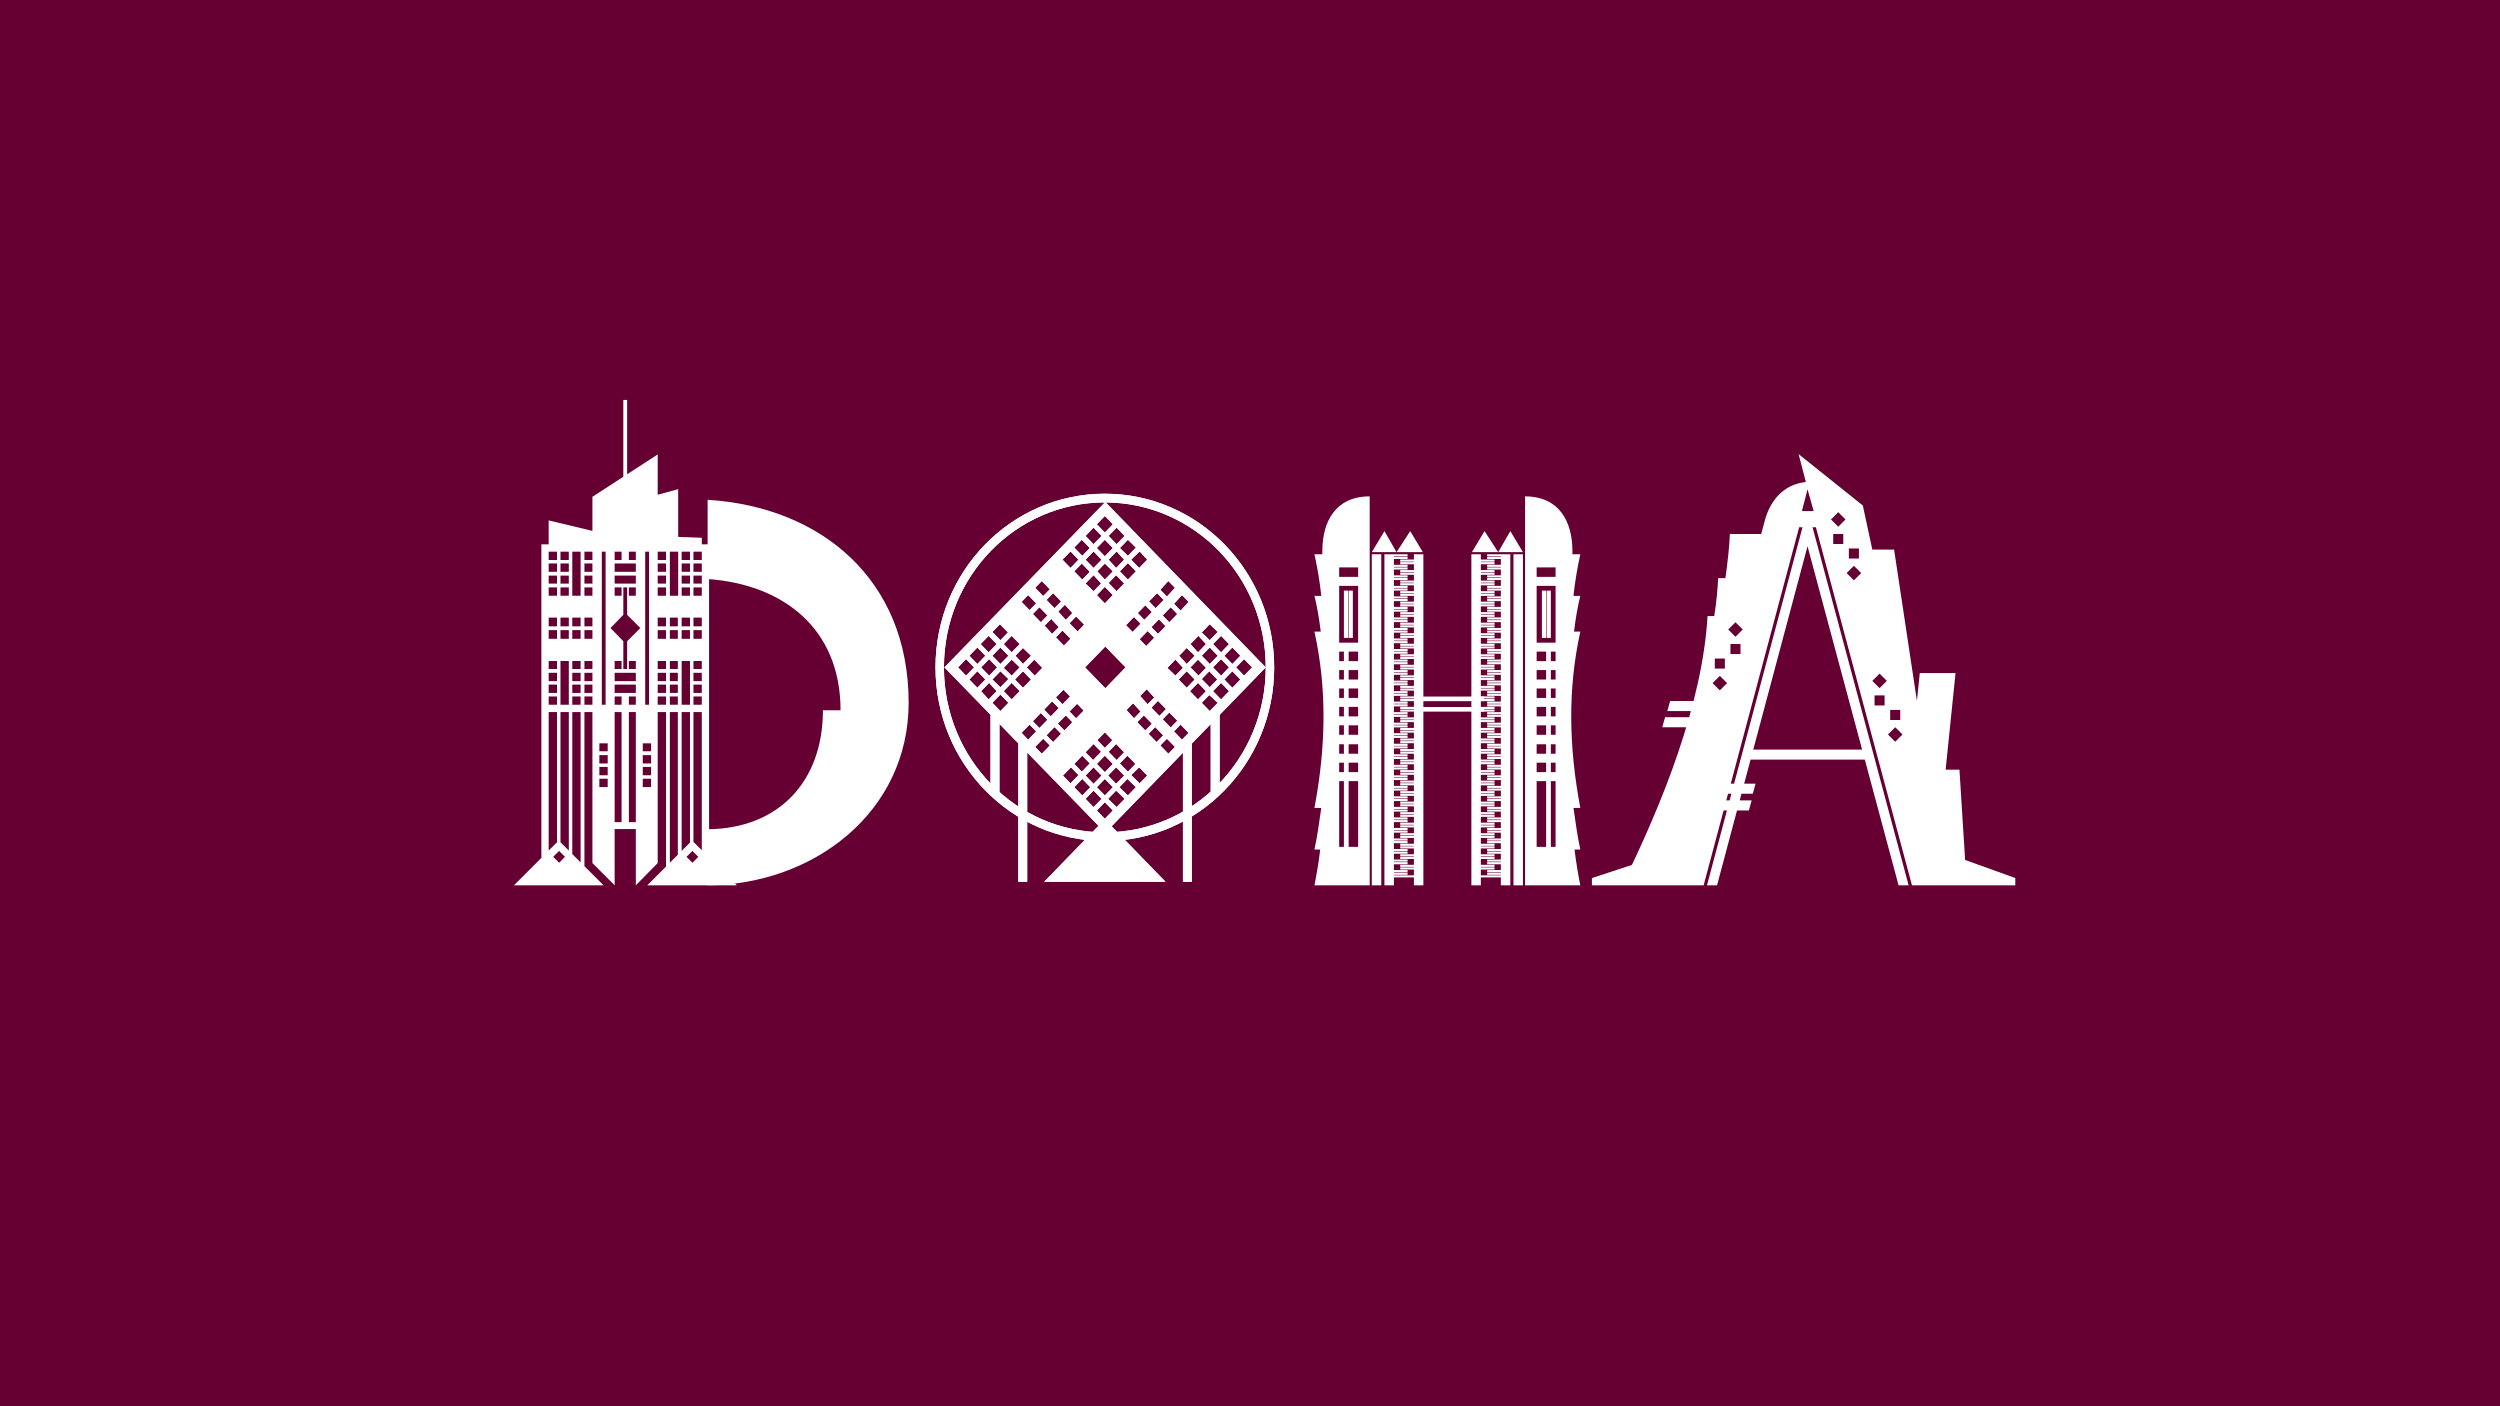
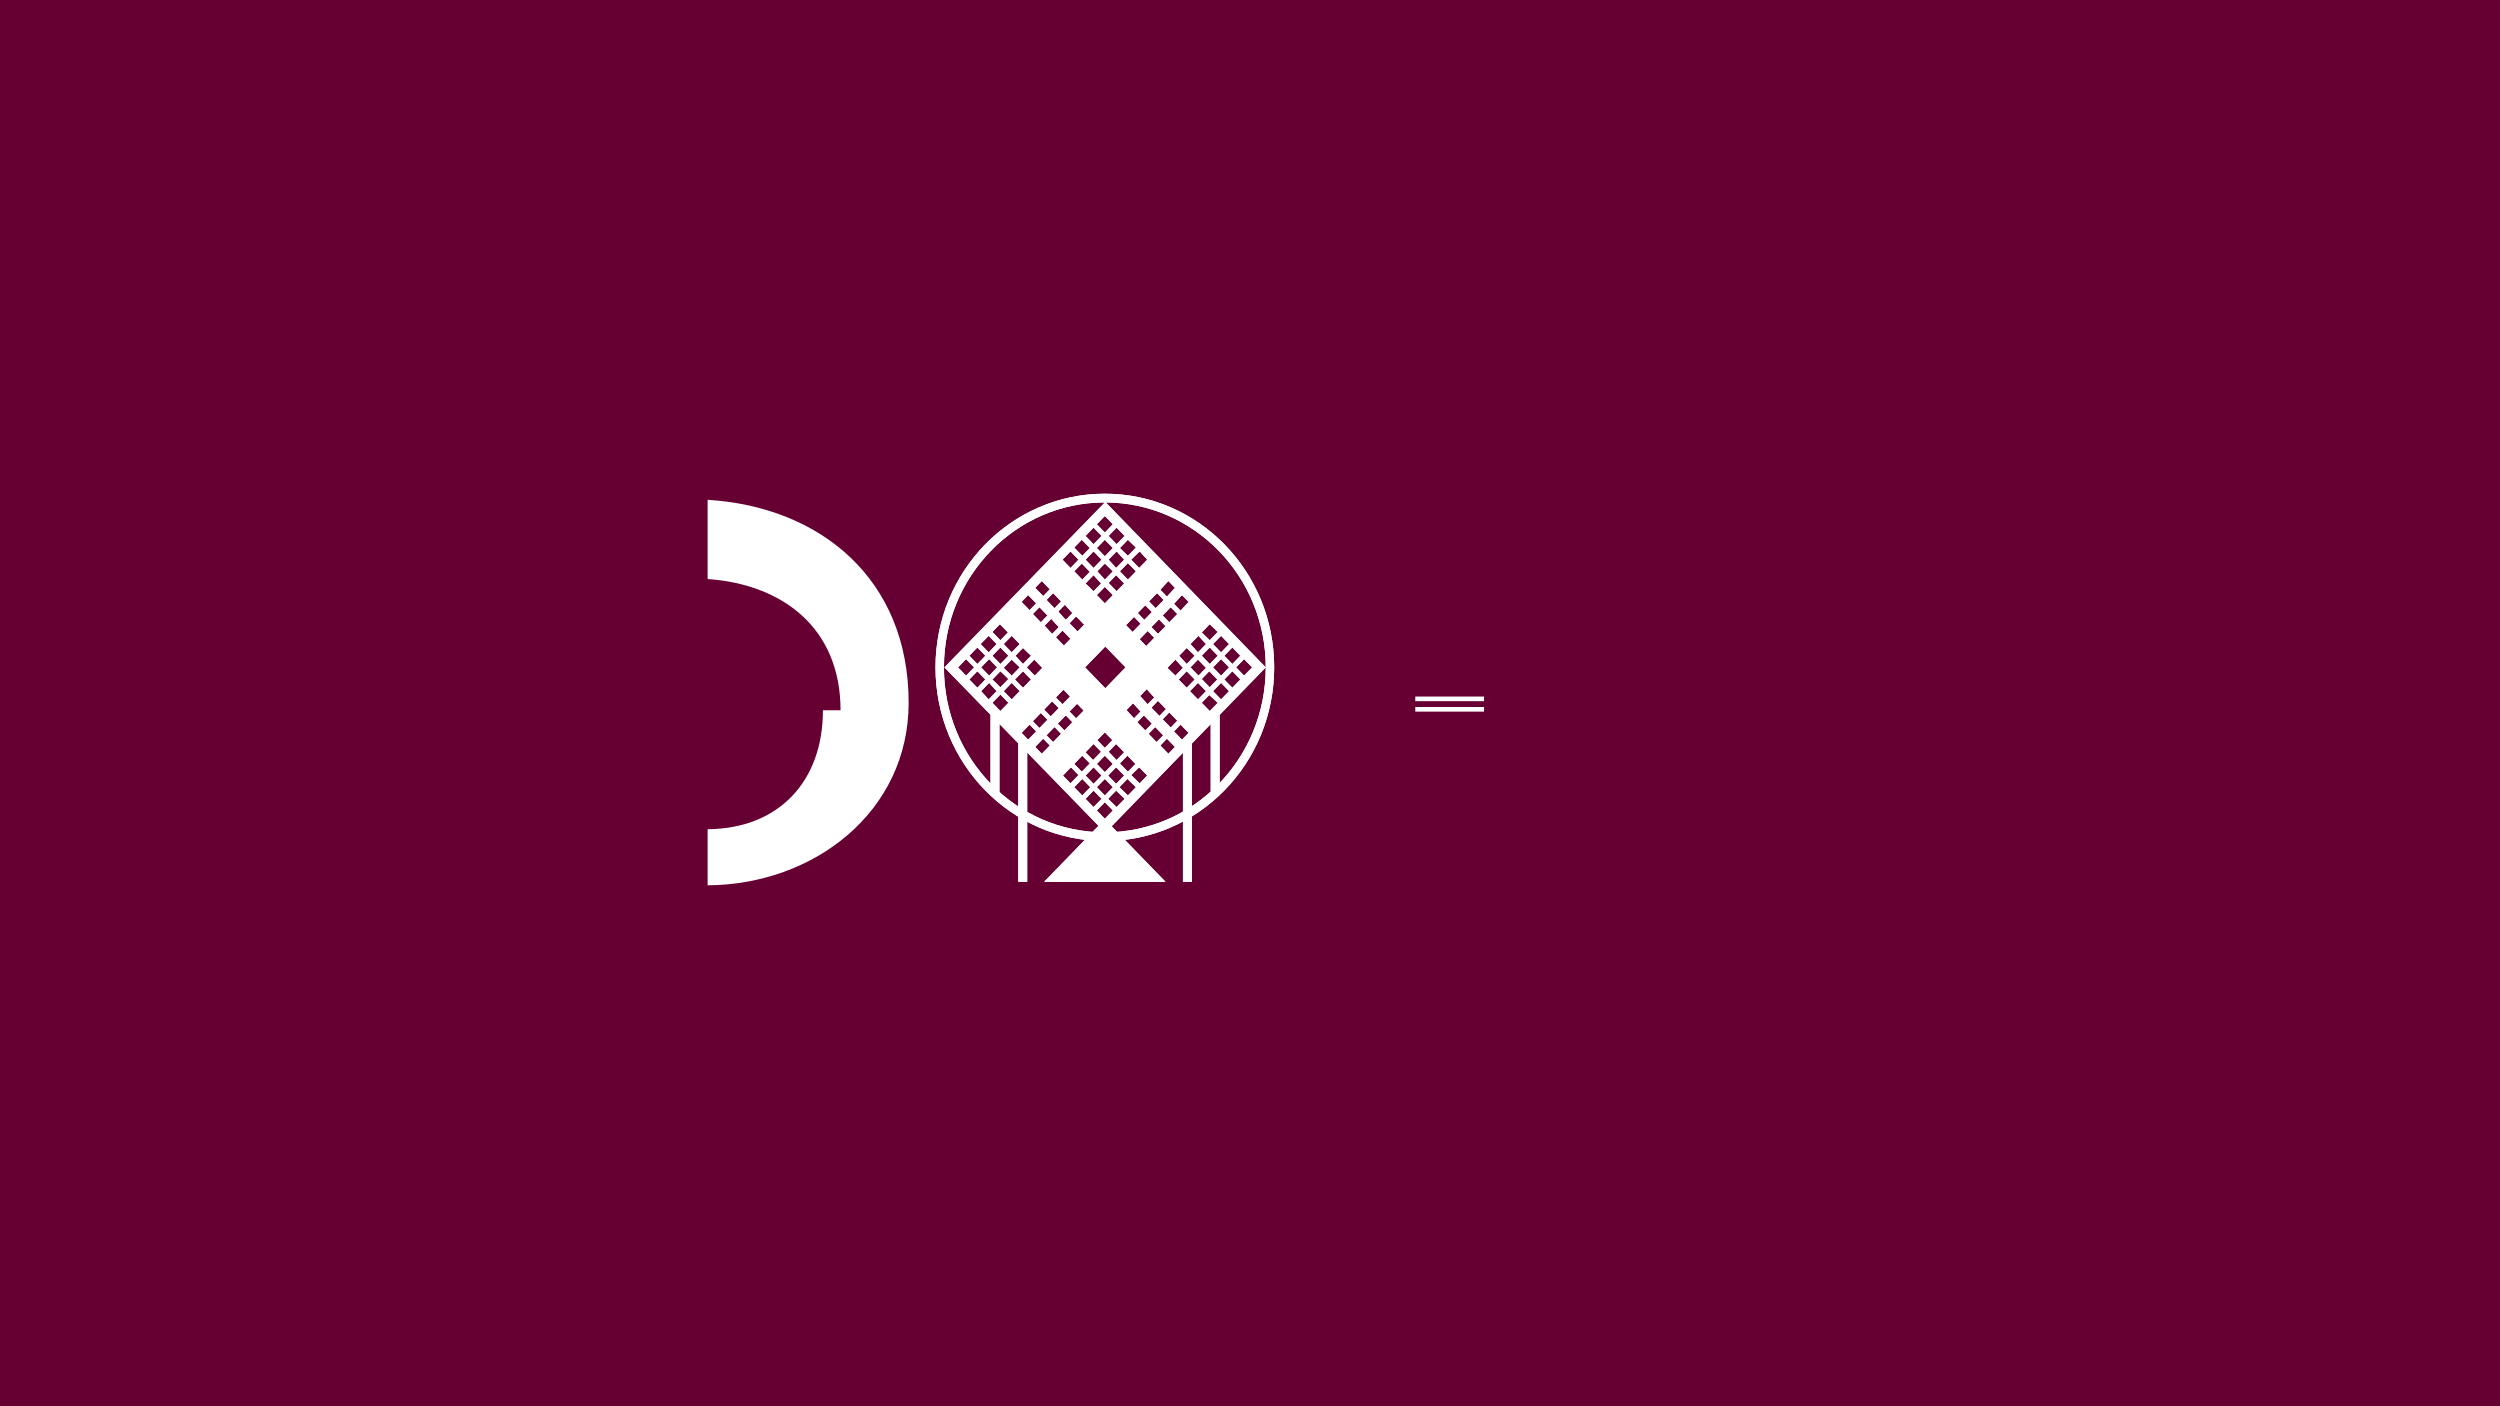
<svg xmlns="http://www.w3.org/2000/svg" width="100%" height="100%" viewBox="0 0 1920 1080" version="1.1" xml:space="preserve" style="fill-rule:evenodd;clip-rule:evenodd;stroke-linejoin:round;stroke-miterlimit:2;">
  <rect x="0" y="0" width="1920" height="1080" style="fill:rgb(102,0,51);" />
  <g transform="matrix(1,0,0,1,848.877,416.797)">
    <path d="M0,222.798L123.204,95.751L0,-31.296L-123.565,95.751L0,222.798ZM2.168,196.718L8.31,190.384L14.813,196.718L8.671,203.052L2.168,196.718ZM16.981,181.443L23.485,187.776L17.343,194.11L10.839,187.776L16.981,181.443ZM-6.503,205.66L-0.361,199.326L5.781,205.66L-0.361,211.993L-6.503,205.66ZM-6.503,-14.158L-0.361,-20.492L5.781,-14.158L-0.361,-7.824L-6.503,-14.158ZM-69.37,105.065L-63.228,98.732L-57.086,105.065L-63.228,111.399L-69.37,105.065ZM-6.503,187.776L-0.361,181.443L5.781,187.776L-0.361,194.11L-6.503,187.776ZM-6.503,4.098L-0.361,-2.236L5.781,4.098L-0.361,10.432L-6.503,4.098ZM91.41,105.065L97.552,98.732L103.694,105.065L97.552,111.399L91.41,105.065ZM2.168,178.834L8.31,172.501L14.452,178.834L8.31,185.168L2.168,178.834ZM2.529,-5.216L8.671,-11.55L14.813,-5.216L8.671,1.118L2.529,-5.216ZM11.2,21.982L17.343,15.648L23.485,21.982L17.343,28.315L11.2,21.982ZM-113.088,95.751L-106.946,89.417L-100.803,95.751L-106.946,102.085L-113.088,95.751ZM-78.041,114.007L-71.899,107.673L-65.757,114.007L-71.899,120.341L-78.041,114.007ZM-104.416,86.809L-98.274,80.475L-92.132,86.809L-98.274,93.143L-104.416,86.809ZM-104.416,105.065L-98.274,98.732L-92.132,105.065L-98.274,111.399L-104.416,105.065ZM-95.745,77.867L-89.603,71.534L-83.461,77.867L-89.603,84.201L-95.745,77.867ZM-23.846,187.776L-17.704,181.443L-11.562,187.776L-17.704,194.11L-23.846,187.776ZM-95.384,95.751L-89.242,89.417L-83.099,95.751L-89.242,102.085L-95.384,95.751ZM-86.713,86.809L-80.57,80.475L-74.428,86.809L-80.57,93.143L-86.713,86.809ZM74.067,86.809L80.209,80.475L86.351,86.809L80.209,93.143L74.067,86.809ZM-86.713,122.949L-80.57,116.615L-74.428,122.949L-80.57,129.282L-86.713,122.949ZM82.738,95.751L88.88,89.417L95.023,95.751L88.88,102.085L82.738,95.751ZM82.738,77.867L88.88,71.534L95.023,77.867L88.88,84.201L82.738,77.867ZM91.41,86.809L97.552,80.475L103.694,86.809L97.552,93.143L91.41,86.809ZM100.442,95.751L106.584,89.417L112.726,95.751L106.584,102.085L100.442,95.751ZM-15.175,178.834L-9.032,172.501L-2.89,178.834L-9.032,185.168L-15.175,178.834ZM-15.175,196.718L-9.032,190.384L-2.89,196.718L-9.032,203.052L-15.175,196.718ZM-9.032,-11.55L-2.89,-5.216L-9.032,1.118L-15.175,-5.216L-9.032,-11.55ZM-6.503,169.893L-0.361,163.559L5.781,169.893L-0.361,176.227L-6.503,169.893ZM19.872,13.04L26.375,6.706L32.156,13.04L26.014,19.374L19.872,13.04ZM-6.503,40.238L-0.361,33.904L5.781,40.238L-0.361,46.571L-6.503,40.238ZM-32.879,13.04L-26.736,6.706L-20.594,13.04L-26.736,19.374L-32.879,13.04ZM56.363,105.065L62.505,98.732L68.648,105.065L62.505,111.399L56.363,105.065ZM71.177,107.673L77.319,114.007L71.177,120.341L65.035,114.007L71.177,107.673ZM88.88,107.673L95.023,114.007L88.88,120.341L82.738,114.007L88.88,107.673ZM-71.899,71.534L-65.757,77.867L-71.899,84.201L-78.041,77.867L-71.899,71.534ZM-9.032,6.706L-2.89,13.04L-9.032,19.374L-15.175,13.04L-9.032,6.706ZM79.848,116.988L86.351,122.949L80.209,129.282L74.067,122.949L79.848,116.988ZM2.529,13.04L8.671,6.706L14.452,13.04L8.31,19.374L2.529,13.04ZM74.067,68.926L80.209,62.592L86.351,68.553L80.209,74.887L74.067,68.926ZM11.2,4.098L17.343,-2.236L23.485,3.726L17.343,10.059L11.2,4.098ZM65.396,77.867L71.538,71.534L77.319,77.867L71.177,84.201L65.396,77.867ZM-86.713,105.065L-80.57,98.732L-74.428,104.693L-80.57,111.026L-86.713,105.065ZM-78.041,96.124L-71.899,89.79L-65.757,95.751L-71.899,102.085L-78.041,96.124ZM-95.384,114.007L-89.242,107.673L-83.461,114.007L-89.603,120.341L-95.384,114.007ZM26.014,172.501L32.156,178.834L26.375,184.796L19.872,178.462L26.014,172.501ZM-69.009,86.809L-63.228,80.848L-57.086,86.809L-63.228,93.143L-69.009,86.809ZM59.615,96.124L53.834,102.085L47.692,96.124L53.834,89.79L59.615,96.124ZM62.505,80.848L68.648,86.809L62.505,93.143L56.724,86.809L62.505,80.848ZM-0.361,16.02L5.781,21.982L-0.361,28.315L-6.142,21.982L-0.361,16.02ZM-9.032,24.962L-3.252,31.296L-9.032,37.257L-15.175,31.296L-9.032,24.962ZM2.529,160.578L8.31,154.617L14.452,160.951L8.671,166.912L2.529,160.578ZM-54.557,89.79L-48.415,96.124L-54.195,102.085L-60.338,95.751L-54.557,89.79ZM2.529,30.923L8.31,24.962L14.452,31.296L8.671,37.257L2.529,30.923ZM16.981,163.559L23.123,169.893L17.343,175.854L11.2,169.52L16.981,163.559ZM-86.713,68.553L-80.932,62.592L-74.79,68.926L-80.57,74.887L-86.713,68.553ZM79.848,98.732L85.99,105.065L80.209,111.026L74.067,104.693L79.848,98.732ZM-18.065,16.02L-11.923,22.354L-17.704,28.315L-23.846,21.982L-18.065,16.02ZM-18.065,-2.236L-11.923,4.098L-17.704,10.059L-23.846,3.726L-18.065,-2.236ZM-23.846,169.893L-17.704,163.559L-11.923,169.52L-18.065,175.854L-23.846,169.893ZM-26.375,172.501L-20.594,178.462L-26.736,184.796L-32.517,178.834L-26.375,172.501ZM-15.175,160.951L-9.032,154.617L-3.252,160.578L-9.394,166.912L-15.175,160.951ZM65.396,95.751L71.177,89.79L77.319,96.124L71.538,102.085L65.396,95.751ZM-6.142,151.637L-0.361,145.676L5.42,151.637L-0.361,157.598L-6.142,151.637ZM52.75,46.944L58.892,40.238L63.951,45.454L57.808,52.16L52.75,46.944ZM42.272,36.139L48.415,29.433L53.473,34.649L47.331,41.355L42.272,36.139ZM-53.111,144.93L-59.254,151.264L-64.312,146.048L-58.17,139.714L-53.111,144.93ZM-64.312,45.454L-59.254,40.238L-53.111,46.571L-58.17,51.787L-64.312,45.454ZM-50.582,49.552L-44.44,55.886L-49.498,61.102L-55.641,54.768L-50.582,49.552ZM-53.834,156.853L-47.692,150.519L-42.634,155.735L-48.776,162.069L-53.834,156.853ZM-48.776,29.433L-42.634,35.767L-47.692,40.983L-53.834,34.649L-48.776,29.433ZM35.408,126.674L40.466,121.458L46.608,127.792L41.55,133.008L35.408,126.674ZM-40.104,38.747L-33.962,45.081L-39.021,50.297L-45.163,43.963L-40.104,38.747ZM24.569,137.852L29.627,132.636L35.769,138.969L30.711,144.185L24.569,137.852ZM-39.021,141.577L-33.962,146.793L-40.104,153.127L-45.163,147.911L-39.021,141.577ZM33.601,45.081L39.743,38.747L44.802,43.963L38.659,50.297L33.601,45.081ZM-32.879,67.435L-26.736,73.769L-31.795,78.985L-37.937,72.651L-32.879,67.435ZM-36.492,138.969L-30.349,132.636L-25.291,137.852L-31.433,144.185L-36.492,138.969ZM44.079,55.886L50.221,49.552L55.279,54.768L49.137,61.102L44.079,55.886ZM49.137,130.4L55.279,136.734L50.221,141.95L44.079,135.616L49.137,130.4ZM47.331,150.519L53.473,156.853L48.415,162.069L42.272,155.735L47.331,150.519ZM-22.401,56.631L-16.259,62.965L-21.317,68.181L-27.459,61.847L-22.401,56.631ZM26.375,74.142L32.517,67.808L37.576,73.024L31.433,79.358L26.375,74.142ZM57.808,139.714L63.951,146.048L58.892,151.264L52.75,144.93L57.808,139.714ZM38.298,141.577L44.44,147.911L39.382,153.127L33.24,146.793L38.298,141.577ZM-49.498,130.773L-44.44,135.989L-50.582,142.322L-55.641,137.106L-49.498,130.773ZM15.897,63.337L22.04,57.003L27.098,62.219L20.956,68.553L15.897,63.337ZM-46.969,128.165L-40.827,121.831L-35.769,127.047L-41.911,133.381L-46.969,128.165ZM31.795,112.517L37.576,118.85L32.517,124.066L26.736,117.733L31.795,112.517ZM-41.55,58.494L-35.769,64.827L-40.827,70.043L-46.608,63.71L-41.55,58.494ZM-31.072,47.689L-25.291,54.023L-30.349,59.239L-36.13,52.905L-31.072,47.689ZM27.098,129.655L22.04,134.871L16.259,128.537L21.317,123.321L27.098,129.655ZM-37.937,118.85L-32.156,112.889L-27.098,118.105L-32.879,124.066L-37.937,118.85ZM-27.459,129.655L-21.678,123.694L-16.62,128.91L-22.401,134.871L-27.459,129.655ZM24.93,54.023L30.711,48.062L35.769,53.278L29.988,59.239L24.93,54.023ZM35.408,64.827L41.188,58.866L46.247,64.082L40.466,70.043L35.408,64.827ZM0,111.772L-15.536,95.751L0,79.73L15.536,95.751L0,111.772ZM46.247,260.428L-0.361,212.366L-46.969,260.428L46.247,260.428ZM-81.293,131.145L-88.158,124.812L-88.158,192.992L-81.293,192.992L-81.293,131.145ZM-59.976,153.127L-66.841,146.793L-66.841,260.428L-59.976,260.428L-59.976,153.127ZM80.932,193.737L87.797,193.737L87.797,124.812L80.932,131.145L80.932,193.737ZM59.615,260.428L66.48,260.428L66.48,146.793L59.615,153.127L59.615,260.428ZM-123.927,95.751C-123.927,25.707 -68.647,-30.924 -0.361,-30.924C67.925,-30.924 123.204,25.707 123.204,95.751C123.204,165.794 67.925,222.425 -0.361,222.425C-68.647,222.425 -123.927,165.794 -123.927,95.751M-130.43,95.751C-130.43,169.52 -72.26,229.132 -0.361,229.132C71.538,229.132 129.708,169.52 129.708,95.751C129.708,21.982 71.538,-37.63 -0.361,-37.63C-72.26,-37.63 -130.43,21.982 -130.43,95.751" style="fill:white;fill-rule:nonzero;" />
  </g>
  <g transform="matrix(1,0,0,1,848.877,416.797)">
    <path d="M0,222.798L123.204,95.751L0,-31.296L-123.565,95.751L0,222.798ZM2.168,196.718L8.31,190.384L14.813,196.718L8.671,203.052L2.168,196.718ZM16.981,181.443L23.485,187.776L17.343,194.11L10.839,187.776L16.981,181.443ZM-6.503,205.66L-0.361,199.326L5.781,205.66L-0.361,211.993L-6.503,205.66ZM-6.503,-14.158L-0.361,-20.492L5.781,-14.158L-0.361,-7.824L-6.503,-14.158ZM-69.37,105.065L-63.228,98.732L-57.086,105.065L-63.228,111.399L-69.37,105.065ZM-6.503,187.776L-0.361,181.443L5.781,187.776L-0.361,194.11L-6.503,187.776ZM-6.503,4.098L-0.361,-2.236L5.781,4.098L-0.361,10.432L-6.503,4.098ZM91.41,105.065L97.552,98.732L103.694,105.065L97.552,111.399L91.41,105.065ZM2.168,178.834L8.31,172.501L14.452,178.834L8.31,185.168L2.168,178.834ZM2.529,-5.216L8.671,-11.55L14.813,-5.216L8.671,1.118L2.529,-5.216ZM11.2,21.982L17.343,15.648L23.485,21.982L17.343,28.315L11.2,21.982ZM-113.088,95.751L-106.946,89.417L-100.803,95.751L-106.946,102.085L-113.088,95.751ZM-78.041,114.007L-71.899,107.673L-65.757,114.007L-71.899,120.341L-78.041,114.007ZM-104.416,86.809L-98.274,80.475L-92.132,86.809L-98.274,93.143L-104.416,86.809ZM-104.416,105.065L-98.274,98.732L-92.132,105.065L-98.274,111.399L-104.416,105.065ZM-95.745,77.867L-89.603,71.534L-83.461,77.867L-89.603,84.201L-95.745,77.867ZM-23.846,187.776L-17.704,181.443L-11.562,187.776L-17.704,194.11L-23.846,187.776ZM-95.384,95.751L-89.242,89.417L-83.099,95.751L-89.242,102.085L-95.384,95.751ZM-86.713,86.809L-80.57,80.475L-74.428,86.809L-80.57,93.143L-86.713,86.809ZM74.067,86.809L80.209,80.475L86.351,86.809L80.209,93.143L74.067,86.809ZM-86.713,122.949L-80.57,116.615L-74.428,122.949L-80.57,129.282L-86.713,122.949ZM82.738,95.751L88.88,89.417L95.023,95.751L88.88,102.085L82.738,95.751ZM82.738,77.867L88.88,71.534L95.023,77.867L88.88,84.201L82.738,77.867ZM91.41,86.809L97.552,80.475L103.694,86.809L97.552,93.143L91.41,86.809ZM100.442,95.751L106.584,89.417L112.726,95.751L106.584,102.085L100.442,95.751ZM-15.175,178.834L-9.032,172.501L-2.89,178.834L-9.032,185.168L-15.175,178.834ZM-15.175,196.718L-9.032,190.384L-2.89,196.718L-9.032,203.052L-15.175,196.718ZM-9.032,-11.55L-2.89,-5.216L-9.032,1.118L-15.175,-5.216L-9.032,-11.55ZM-6.503,169.893L-0.361,163.559L5.781,169.893L-0.361,176.227L-6.503,169.893ZM19.872,13.04L26.375,6.706L32.156,13.04L26.014,19.374L19.872,13.04ZM-6.503,40.238L-0.361,33.904L5.781,40.238L-0.361,46.571L-6.503,40.238ZM-32.879,13.04L-26.736,6.706L-20.594,13.04L-26.736,19.374L-32.879,13.04ZM56.363,105.065L62.505,98.732L68.648,105.065L62.505,111.399L56.363,105.065ZM71.177,107.673L77.319,114.007L71.177,120.341L65.035,114.007L71.177,107.673ZM88.88,107.673L95.023,114.007L88.88,120.341L82.738,114.007L88.88,107.673ZM-71.899,71.534L-65.757,77.867L-71.899,84.201L-78.041,77.867L-71.899,71.534ZM-9.032,6.706L-2.89,13.04L-9.032,19.374L-15.175,13.04L-9.032,6.706ZM79.848,116.988L86.351,122.949L80.209,129.282L74.067,122.949L79.848,116.988ZM2.529,13.04L8.671,6.706L14.452,13.04L8.31,19.374L2.529,13.04ZM74.067,68.926L80.209,62.592L86.351,68.553L80.209,74.887L74.067,68.926ZM11.2,4.098L17.343,-2.236L23.485,3.726L17.343,10.059L11.2,4.098ZM65.396,77.867L71.538,71.534L77.319,77.867L71.177,84.201L65.396,77.867ZM-86.713,105.065L-80.57,98.732L-74.428,104.693L-80.57,111.026L-86.713,105.065ZM-78.041,96.124L-71.899,89.79L-65.757,95.751L-71.899,102.085L-78.041,96.124ZM-95.384,114.007L-89.242,107.673L-83.461,114.007L-89.603,120.341L-95.384,114.007ZM26.014,172.501L32.156,178.834L26.375,184.796L19.872,178.462L26.014,172.501ZM-69.009,86.809L-63.228,80.848L-57.086,86.809L-63.228,93.143L-69.009,86.809ZM59.615,96.124L53.834,102.085L47.692,96.124L53.834,89.79L59.615,96.124ZM62.505,80.848L68.648,86.809L62.505,93.143L56.724,86.809L62.505,80.848ZM-0.361,16.02L5.781,21.982L-0.361,28.315L-6.142,21.982L-0.361,16.02ZM-9.032,24.962L-3.252,31.296L-9.032,37.257L-15.175,31.296L-9.032,24.962ZM2.529,160.578L8.31,154.617L14.452,160.951L8.671,166.912L2.529,160.578ZM-54.557,89.79L-48.415,96.124L-54.195,102.085L-60.338,95.751L-54.557,89.79ZM2.529,30.923L8.31,24.962L14.452,31.296L8.671,37.257L2.529,30.923ZM16.981,163.559L23.123,169.893L17.343,175.854L11.2,169.52L16.981,163.559ZM-86.713,68.553L-80.932,62.592L-74.79,68.926L-80.57,74.887L-86.713,68.553ZM79.848,98.732L85.99,105.065L80.209,111.026L74.067,104.693L79.848,98.732ZM-18.065,16.02L-11.923,22.354L-17.704,28.315L-23.846,21.982L-18.065,16.02ZM-18.065,-2.236L-11.923,4.098L-17.704,10.059L-23.846,3.726L-18.065,-2.236ZM-23.846,169.893L-17.704,163.559L-11.923,169.52L-18.065,175.854L-23.846,169.893ZM-26.375,172.501L-20.594,178.462L-26.736,184.796L-32.517,178.834L-26.375,172.501ZM-15.175,160.951L-9.032,154.617L-3.252,160.578L-9.394,166.912L-15.175,160.951ZM65.396,95.751L71.177,89.79L77.319,96.124L71.538,102.085L65.396,95.751ZM-6.142,151.637L-0.361,145.676L5.42,151.637L-0.361,157.598L-6.142,151.637ZM52.75,46.944L58.892,40.238L63.951,45.454L57.808,52.16L52.75,46.944ZM42.272,36.139L48.415,29.433L53.473,34.649L47.331,41.355L42.272,36.139ZM-53.111,144.93L-59.254,151.264L-64.312,146.048L-58.17,139.714L-53.111,144.93ZM-64.312,45.454L-59.254,40.238L-53.111,46.571L-58.17,51.787L-64.312,45.454ZM-50.582,49.552L-44.44,55.886L-49.498,61.102L-55.641,54.768L-50.582,49.552ZM-53.834,156.853L-47.692,150.519L-42.634,155.735L-48.776,162.069L-53.834,156.853ZM-48.776,29.433L-42.634,35.767L-47.692,40.983L-53.834,34.649L-48.776,29.433ZM35.408,126.674L40.466,121.458L46.608,127.792L41.55,133.008L35.408,126.674ZM-40.104,38.747L-33.962,45.081L-39.021,50.297L-45.163,43.963L-40.104,38.747ZM24.569,137.852L29.627,132.636L35.769,138.969L30.711,144.185L24.569,137.852ZM-39.021,141.577L-33.962,146.793L-40.104,153.127L-45.163,147.911L-39.021,141.577ZM33.601,45.081L39.743,38.747L44.802,43.963L38.659,50.297L33.601,45.081ZM-32.879,67.435L-26.736,73.769L-31.795,78.985L-37.937,72.651L-32.879,67.435ZM-36.492,138.969L-30.349,132.636L-25.291,137.852L-31.433,144.185L-36.492,138.969ZM44.079,55.886L50.221,49.552L55.279,54.768L49.137,61.102L44.079,55.886ZM49.137,130.4L55.279,136.734L50.221,141.95L44.079,135.616L49.137,130.4ZM47.331,150.519L53.473,156.853L48.415,162.069L42.272,155.735L47.331,150.519ZM-22.401,56.631L-16.259,62.965L-21.317,68.181L-27.459,61.847L-22.401,56.631ZM26.375,74.142L32.517,67.808L37.576,73.024L31.433,79.358L26.375,74.142ZM57.808,139.714L63.951,146.048L58.892,151.264L52.75,144.93L57.808,139.714ZM38.298,141.577L44.44,147.911L39.382,153.127L33.24,146.793L38.298,141.577ZM-49.498,130.773L-44.44,135.989L-50.582,142.322L-55.641,137.106L-49.498,130.773ZM15.897,63.337L22.04,57.003L27.098,62.219L20.956,68.553L15.897,63.337ZM-46.969,128.165L-40.827,121.831L-35.769,127.047L-41.911,133.381L-46.969,128.165ZM31.795,112.517L37.576,118.85L32.517,124.066L26.736,117.733L31.795,112.517ZM-41.55,58.494L-35.769,64.827L-40.827,70.043L-46.608,63.71L-41.55,58.494ZM-31.072,47.689L-25.291,54.023L-30.349,59.239L-36.13,52.905L-31.072,47.689ZM27.098,129.655L22.04,134.871L16.259,128.537L21.317,123.321L27.098,129.655ZM-37.937,118.85L-32.156,112.889L-27.098,118.105L-32.879,124.066L-37.937,118.85ZM-27.459,129.655L-21.678,123.694L-16.62,128.91L-22.401,134.871L-27.459,129.655ZM24.93,54.023L30.711,48.062L35.769,53.278L29.988,59.239L24.93,54.023ZM35.408,64.827L41.188,58.866L46.247,64.082L40.466,70.043L35.408,64.827ZM0,111.772L-15.536,95.751L0,79.73L15.536,95.751L0,111.772ZM46.247,260.428L-0.361,212.366L-46.969,260.428L46.247,260.428ZM-81.293,131.145L-88.158,124.812L-88.158,192.992L-81.293,192.992L-81.293,131.145ZM-59.976,153.127L-66.841,146.793L-66.841,260.428L-59.976,260.428L-59.976,153.127ZM80.932,193.737L87.797,193.737L87.797,124.812L80.932,131.145L80.932,193.737ZM59.615,260.428L66.48,260.428L66.48,146.793L59.615,153.127L59.615,260.428ZM-123.927,95.751C-123.927,25.707 -68.647,-30.924 -0.361,-30.924C67.925,-30.924 123.204,25.707 123.204,95.751C123.204,165.794 67.925,222.425 -0.361,222.425C-68.647,222.425 -123.927,165.794 -123.927,95.751M-130.43,95.751C-130.43,169.52 -72.26,229.132 -0.361,229.132C71.538,229.132 129.708,169.52 129.708,95.751C129.708,21.982 71.538,-37.63 -0.361,-37.63C-72.26,-37.63 -130.43,21.982 -130.43,95.751" style="fill:white;fill-rule:nonzero;" />
  </g>
  <g transform="matrix(1,0,0,1,0,-18.867)">
-     <path d="M1035.76,526.597L1043.03,526.597L1043.03,519.322L1035.76,519.322L1035.76,526.597ZM1035.76,540.743L1043.03,540.743L1043.03,533.468L1035.76,533.468L1035.76,540.743ZM1035.76,554.89L1043.03,554.89L1043.03,547.615L1035.76,547.615L1035.76,554.89ZM1035.76,569.037L1043.03,569.037L1043.03,561.762L1035.76,561.762L1035.76,569.037ZM1035.76,583.183L1043.03,583.183L1043.03,575.908L1035.76,575.908L1035.76,583.183ZM1035.76,597.734L1043.03,597.734L1043.03,590.459L1035.76,590.459L1035.76,597.734ZM1035.76,611.881L1043.03,611.881L1043.03,604.606L1035.76,604.606L1035.76,611.881ZM1035.76,669.276L1043.03,669.276L1043.03,618.752L1035.76,618.752L1035.76,669.276ZM1053.54,698.782L1060.82,698.782L1060.82,444.546L1053.54,444.546L1053.54,698.782ZM1063.24,698.782L1070.52,698.782L1070.52,444.546L1063.24,444.546L1063.24,698.782ZM1028.48,461.926L1043.03,461.926L1043.03,454.651L1028.48,454.651L1028.48,461.926ZM1028.48,512.45L1043.03,512.45L1043.03,468.797L1028.48,468.797L1028.48,512.45ZM1015.55,442.121C1015.55,419.486 1025.65,400.085 1051.93,400.085L1051.93,698.782L1009.49,698.782C1011.1,690.698 1012.72,681.402 1013.93,671.297L1009.49,671.297C1011.51,662.001 1013.12,651.087 1014.74,639.366L1009.49,639.366C1018.38,592.075 1019.19,548.019 1009.49,503.962L1014.34,503.962C1013.12,493.857 1011.51,484.561 1009.49,476.477L1014.74,476.477C1013.53,464.755 1011.51,453.842 1009.49,444.546L1015.55,444.546L1015.55,442.121ZM1028.48,526.597L1032.12,526.597L1032.12,519.322L1028.48,519.322L1028.48,526.597ZM1028.48,540.743L1032.12,540.743L1032.12,533.468L1028.48,533.468L1028.48,540.743ZM1028.48,554.89L1032.12,554.89L1032.12,547.615L1028.48,547.615L1028.48,554.89ZM1028.48,569.037L1032.12,569.037L1032.12,561.762L1028.48,561.762L1028.48,569.037ZM1028.48,583.183L1032.12,583.183L1032.12,575.908L1028.48,575.908L1028.48,583.183ZM1028.48,597.734L1032.12,597.734L1032.12,590.459L1028.48,590.459L1028.48,597.734ZM1028.48,611.881L1032.12,611.881L1032.12,604.606L1028.48,604.606L1028.48,611.881ZM1028.48,669.276L1032.12,669.276L1032.12,618.752L1028.48,618.752L1028.48,669.276ZM1068.9,690.698L1081.03,690.698L1081.03,689.081L1068.9,689.081L1068.9,690.698ZM1068.9,688.677L1081.03,688.677L1081.03,687.06L1068.9,687.06L1068.9,688.677ZM1068.9,682.614L1081.03,682.614L1081.03,680.997L1068.9,680.997L1068.9,682.614ZM1068.9,680.593L1081.03,680.593L1081.03,678.976L1068.9,678.976L1068.9,680.593ZM1068.9,674.53L1081.03,674.53L1081.03,672.913L1068.9,672.913L1068.9,674.53ZM1068.9,672.509L1081.03,672.509L1081.03,670.892L1068.9,670.892L1068.9,672.509ZM1068.9,666.447L1081.03,666.447L1081.03,664.83L1068.9,664.83L1068.9,666.447ZM1068.9,664.426L1081.03,664.426L1081.03,662.809L1068.9,662.809L1068.9,664.426ZM1068.9,658.363L1081.03,658.363L1081.03,656.746L1068.9,656.746L1068.9,658.363ZM1068.9,656.342L1081.03,656.342L1081.03,654.725L1068.9,654.725L1068.9,656.342ZM1068.9,650.279L1081.03,650.279L1081.03,648.662L1068.9,648.662L1068.9,650.279ZM1068.9,648.258L1081.03,648.258L1081.03,646.641L1068.9,646.641L1068.9,648.258ZM1068.9,642.195L1081.03,642.195L1081.03,640.578L1068.9,640.578L1068.9,642.195ZM1068.9,640.174L1081.03,640.174L1081.03,638.557L1068.9,638.557L1068.9,640.174ZM1068.9,634.111L1081.03,634.111L1081.03,632.494L1068.9,632.494L1068.9,634.111ZM1068.9,632.09L1081.03,632.09L1081.03,630.473L1068.9,630.473L1068.9,632.09ZM1068.9,626.028L1081.03,626.028L1081.03,624.411L1068.9,624.411L1068.9,626.028ZM1068.9,624.007L1081.03,624.007L1081.03,622.39L1068.9,622.39L1068.9,624.007ZM1068.9,617.944L1081.03,617.944L1081.03,616.327L1068.9,616.327L1068.9,617.944ZM1068.9,615.923L1081.03,615.923L1081.03,614.306L1068.9,614.306L1068.9,615.923ZM1068.9,609.86L1081.03,609.86L1081.03,608.243L1068.9,608.243L1068.9,609.86ZM1068.9,607.839L1081.03,607.839L1081.03,606.222L1068.9,606.222L1068.9,607.839ZM1068.9,601.776L1081.03,601.776L1081.03,600.159L1068.9,600.159L1068.9,601.776ZM1068.9,599.755L1081.03,599.755L1081.03,598.138L1068.9,598.138L1068.9,599.755ZM1068.9,593.692L1081.03,593.692L1081.03,592.075L1068.9,592.075L1068.9,593.692ZM1068.9,591.671L1081.03,591.671L1081.03,590.054L1068.9,590.054L1068.9,591.671ZM1068.9,585.608L1081.03,585.608L1081.03,583.991L1068.9,583.991L1068.9,585.608ZM1068.9,583.588L1081.03,583.588L1081.03,581.971L1068.9,581.971L1068.9,583.588ZM1068.9,577.525L1081.03,577.525L1081.03,575.908L1068.9,575.908L1068.9,577.525ZM1068.9,575.504L1081.03,575.504L1081.03,573.887L1068.9,573.887L1068.9,575.504ZM1068.9,569.441L1081.03,569.441L1081.03,567.824L1068.9,567.824L1068.9,569.441ZM1068.9,567.42L1081.03,567.42L1081.03,565.803L1068.9,565.803L1068.9,567.42ZM1068.9,561.357L1081.03,561.357L1081.03,559.74L1068.9,559.74L1068.9,561.357ZM1068.9,559.336L1081.03,559.336L1081.03,557.719L1068.9,557.719L1068.9,559.336ZM1068.9,553.273L1081.03,553.273L1081.03,551.656L1068.9,551.656L1068.9,553.273ZM1068.9,551.252L1081.03,551.252L1081.03,549.635L1068.9,549.635L1068.9,551.252ZM1068.9,545.189L1081.03,545.189L1081.03,543.572L1068.9,543.572L1068.9,545.189ZM1068.9,543.168L1081.03,543.168L1081.03,541.551L1068.9,541.551L1068.9,543.168ZM1068.9,537.106L1081.03,537.106L1081.03,535.489L1068.9,535.489L1068.9,537.106ZM1068.9,535.085L1081.03,535.085L1081.03,533.468L1068.9,533.468L1068.9,535.085ZM1068.9,529.022L1081.03,529.022L1081.03,527.405L1068.9,527.405L1068.9,529.022ZM1068.9,527.001L1081.03,527.001L1081.03,525.384L1068.9,525.384L1068.9,527.001ZM1068.9,520.938L1081.03,520.938L1081.03,519.321L1068.9,519.321L1068.9,520.938ZM1068.9,518.917L1081.03,518.917L1081.03,517.3L1068.9,517.3L1068.9,518.917ZM1068.9,512.854L1081.03,512.854L1081.03,511.237L1068.9,511.237L1068.9,512.854ZM1068.9,510.833L1081.03,510.833L1081.03,509.216L1068.9,509.216L1068.9,510.833ZM1068.9,504.77L1081.03,504.77L1081.03,503.153L1068.9,503.153L1068.9,504.77ZM1068.9,502.749L1081.03,502.749L1081.03,501.132L1068.9,501.132L1068.9,502.749ZM1068.9,496.686L1081.03,496.686L1081.03,495.069L1068.9,495.069L1068.9,496.686ZM1068.9,494.666L1081.03,494.666L1081.03,493.049L1068.9,493.049L1068.9,494.666ZM1068.9,488.603L1081.03,488.603L1081.03,486.986L1068.9,486.986L1068.9,488.603ZM1068.9,486.582L1081.03,486.582L1081.03,484.965L1068.9,484.965L1068.9,486.582ZM1068.9,480.519L1081.03,480.519L1081.03,478.902L1068.9,478.902L1068.9,480.519ZM1068.9,478.498L1081.03,478.498L1081.03,476.881L1068.9,476.881L1068.9,478.498ZM1068.9,472.435L1081.03,472.435L1081.03,470.818L1068.9,470.818L1068.9,472.435ZM1068.9,470.414L1081.03,470.414L1081.03,468.797L1068.9,468.797L1068.9,470.414ZM1068.9,464.351L1081.03,464.351L1081.03,462.734L1068.9,462.734L1068.9,464.351ZM1068.9,462.33L1081.03,462.33L1081.03,460.713L1068.9,460.713L1068.9,462.33ZM1068.9,456.267L1081.03,456.267L1081.03,454.65L1068.9,454.65L1068.9,456.267ZM1068.9,454.246L1081.03,454.246L1081.03,452.629L1068.9,452.629L1068.9,454.246ZM1068.9,448.184L1081.03,448.184L1081.03,446.567L1068.9,446.567L1068.9,448.184ZM1068.9,446.163L1081.03,446.163L1081.03,444.546L1068.9,444.546L1068.9,446.163ZM1093.15,444.546L1085.88,444.546L1085.88,698.782L1093.15,698.782L1093.15,444.546ZM1087.5,691.102L1068.09,691.102L1068.09,692.719L1087.5,692.719L1087.5,691.102ZM1087.5,685.039L1075.37,685.039L1075.37,686.656L1087.5,686.656L1087.5,685.039ZM1087.5,683.018L1075.37,683.018L1075.37,684.635L1087.5,684.635L1087.5,683.018ZM1087.5,676.956L1075.37,676.956L1075.37,678.573L1087.5,678.573L1087.5,676.956ZM1087.5,674.935L1075.37,674.935L1075.37,676.552L1087.5,676.552L1087.5,674.935ZM1087.5,668.872L1075.37,668.872L1075.37,670.489L1087.5,670.489L1087.5,668.872ZM1087.5,666.851L1075.37,666.851L1075.37,668.468L1087.5,668.468L1087.5,666.851ZM1087.5,660.788L1075.37,660.788L1075.37,662.405L1087.5,662.405L1087.5,660.788ZM1087.5,658.767L1075.37,658.767L1075.37,660.384L1087.5,660.384L1087.5,658.767ZM1087.5,652.704L1075.37,652.704L1075.37,654.321L1087.5,654.321L1087.5,652.704ZM1087.5,650.683L1075.37,650.683L1075.37,652.3L1087.5,652.3L1087.5,650.683ZM1087.5,644.62L1075.37,644.62L1075.37,646.237L1087.5,646.237L1087.5,644.62ZM1087.5,642.599L1075.37,642.599L1075.37,644.216L1087.5,644.216L1087.5,642.599ZM1087.5,636.536L1075.37,636.536L1075.37,638.153L1087.5,638.153L1087.5,636.536ZM1087.5,634.516L1075.37,634.516L1075.37,636.133L1087.5,636.133L1087.5,634.516ZM1087.5,628.453L1075.37,628.453L1075.37,630.07L1087.5,630.07L1087.5,628.453ZM1087.5,626.432L1075.37,626.432L1075.37,628.049L1087.5,628.049L1087.5,626.432ZM1087.5,620.369L1075.37,620.369L1075.37,621.986L1087.5,621.986L1087.5,620.369ZM1087.5,618.348L1075.37,618.348L1075.37,619.965L1087.5,619.965L1087.5,618.348ZM1087.5,612.285L1075.37,612.285L1075.37,613.902L1087.5,613.902L1087.5,612.285ZM1087.5,610.264L1075.37,610.264L1075.37,611.881L1087.5,611.881L1087.5,610.264ZM1087.5,604.201L1075.37,604.201L1075.37,605.818L1087.5,605.818L1087.5,604.201ZM1087.5,602.18L1075.37,602.18L1075.37,603.797L1087.5,603.797L1087.5,602.18ZM1087.5,596.117L1075.37,596.117L1075.37,597.734L1087.5,597.734L1087.5,596.117ZM1087.5,594.096L1075.37,594.096L1075.37,595.713L1087.5,595.713L1087.5,594.096ZM1087.5,588.034L1075.37,588.034L1075.37,589.651L1087.5,589.651L1087.5,588.034ZM1087.5,586.013L1075.37,586.013L1075.37,587.63L1087.5,587.63L1087.5,586.013ZM1087.5,579.95L1075.37,579.95L1075.37,581.567L1087.5,581.567L1087.5,579.95ZM1087.5,577.929L1075.37,577.929L1075.37,579.546L1087.5,579.546L1087.5,577.929ZM1087.5,571.866L1075.37,571.866L1075.37,573.483L1087.5,573.483L1087.5,571.866ZM1087.5,569.845L1075.37,569.845L1075.37,571.462L1087.5,571.462L1087.5,569.845ZM1087.5,563.782L1075.37,563.782L1075.37,565.399L1087.5,565.399L1087.5,563.782ZM1087.5,561.761L1075.37,561.761L1075.37,563.378L1087.5,563.378L1087.5,561.761ZM1087.5,555.698L1075.37,555.698L1075.37,557.315L1087.5,557.315L1087.5,555.698ZM1087.5,553.677L1075.37,553.677L1075.37,555.294L1087.5,555.294L1087.5,553.677ZM1087.5,547.615L1075.37,547.615L1075.37,549.232L1087.5,549.232L1087.5,547.615ZM1087.5,545.594L1075.37,545.594L1075.37,547.211L1087.5,547.211L1087.5,545.594ZM1087.5,539.531L1075.37,539.531L1075.37,541.148L1087.5,541.148L1087.5,539.531ZM1087.5,537.51L1075.37,537.51L1075.37,539.127L1087.5,539.127L1087.5,537.51ZM1087.5,531.447L1075.37,531.447L1075.37,533.064L1087.5,533.064L1087.5,531.447ZM1087.5,529.426L1075.37,529.426L1075.37,531.043L1087.5,531.043L1087.5,529.426ZM1087.5,523.363L1075.37,523.363L1075.37,524.98L1087.5,524.98L1087.5,523.363ZM1087.5,521.342L1075.37,521.342L1075.37,522.959L1087.5,522.959L1087.5,521.342ZM1087.5,515.279L1075.37,515.279L1075.37,516.896L1087.5,516.896L1087.5,515.279ZM1087.5,513.258L1075.37,513.258L1075.37,514.875L1087.5,514.875L1087.5,513.258ZM1087.5,507.195L1075.37,507.195L1075.37,508.812L1087.5,508.812L1087.5,507.195ZM1087.5,505.174L1075.37,505.174L1075.37,506.791L1087.5,506.791L1087.5,505.174ZM1087.5,499.112L1075.37,499.112L1075.37,500.729L1087.5,500.729L1087.5,499.112ZM1087.5,497.091L1075.37,497.091L1075.37,498.708L1087.5,498.708L1087.5,497.091ZM1087.5,491.028L1075.37,491.028L1075.37,492.645L1087.5,492.645L1087.5,491.028ZM1087.5,489.007L1075.37,489.007L1075.37,490.624L1087.5,490.624L1087.5,489.007ZM1087.5,482.944L1075.37,482.944L1075.37,484.561L1087.5,484.561L1087.5,482.944ZM1087.5,480.923L1075.37,480.923L1075.37,482.54L1087.5,482.54L1087.5,480.923ZM1087.5,474.86L1075.37,474.86L1075.37,476.477L1087.5,476.477L1087.5,474.86ZM1087.5,472.839L1075.37,472.839L1075.37,474.456L1087.5,474.456L1087.5,472.839ZM1087.5,466.776L1075.37,466.776L1075.37,468.393L1087.5,468.393L1087.5,466.776ZM1087.5,464.755L1075.37,464.755L1075.37,466.372L1087.5,466.372L1087.5,464.755ZM1087.5,458.693L1075.37,458.693L1075.37,460.31L1087.5,460.31L1087.5,458.693ZM1087.5,456.672L1075.37,456.672L1075.37,458.289L1087.5,458.289L1087.5,456.672ZM1087.5,450.609L1075.37,450.609L1075.37,452.226L1087.5,452.226L1087.5,450.609ZM1087.5,448.588L1075.37,448.588L1075.37,450.205L1087.5,450.205L1087.5,448.588ZM1072.54,442.929L1063.24,426.761L1053.54,442.929L1072.54,442.929ZM1092.75,442.929L1083.05,426.761L1072.54,442.929L1092.75,442.929ZM1032.12,508.812L1035.36,508.812L1035.36,472.435L1032.12,472.435L1032.12,508.812ZM1035.76,508.812L1038.99,508.812L1038.99,472.435L1035.76,472.435L1035.76,508.812Z" style="fill:white;fill-rule:nonzero;" />
-   </g>
+     </g>
  <g transform="matrix(1,0,0,1,0,-18.867)">
-     <path d="M1187.41,526.597L1180.14,526.597L1180.14,519.322L1187.41,519.322L1187.41,526.597ZM1187.41,540.743L1180.14,540.743L1180.14,533.468L1187.41,533.468L1187.41,540.743ZM1187.41,554.89L1180.14,554.89L1180.14,547.615L1187.41,547.615L1187.41,554.89ZM1187.41,569.037L1180.14,569.037L1180.14,561.762L1187.41,561.762L1187.41,569.037ZM1187.41,583.183L1180.14,583.183L1180.14,575.908L1187.41,575.908L1187.41,583.183ZM1187.41,597.734L1180.14,597.734L1180.14,590.459L1187.41,590.459L1187.41,597.734ZM1187.41,611.881L1180.14,611.881L1180.14,604.606L1187.41,604.606L1187.41,611.881ZM1187.41,669.276L1180.14,669.276L1180.14,618.752L1187.41,618.752L1187.41,669.276ZM1169.63,698.782L1162.35,698.782L1162.35,444.546L1169.63,444.546L1169.63,698.782ZM1159.93,698.782L1152.65,698.782L1152.65,444.546L1159.93,444.546L1159.93,698.782ZM1194.69,461.926L1180.14,461.926L1180.14,454.651L1194.69,454.651L1194.69,461.926ZM1194.69,512.45L1180.14,512.45L1180.14,468.797L1194.69,468.797L1194.69,512.45ZM1207.62,442.121C1207.62,419.486 1197.52,400.085 1171.25,400.085L1171.25,698.782L1213.68,698.782C1212.07,690.698 1210.45,681.402 1209.24,671.297L1213.68,671.297C1211.66,662.001 1210.05,651.087 1208.43,639.366L1213.68,639.366C1204.79,592.075 1203.99,548.019 1213.68,503.962L1208.84,503.962C1210.05,493.857 1211.66,484.561 1213.68,476.477L1208.43,476.477C1209.64,464.755 1211.66,453.842 1213.68,444.546L1207.62,444.546L1207.62,442.121ZM1194.69,526.597L1191.05,526.597L1191.05,519.322L1194.69,519.322L1194.69,526.597ZM1194.69,540.743L1191.05,540.743L1191.05,533.468L1194.69,533.468L1194.69,540.743ZM1194.69,554.89L1191.05,554.89L1191.05,547.615L1194.69,547.615L1194.69,554.89ZM1194.69,569.037L1191.05,569.037L1191.05,561.762L1194.69,561.762L1194.69,569.037ZM1194.69,583.183L1191.05,583.183L1191.05,575.908L1194.69,575.908L1194.69,583.183ZM1194.69,597.734L1191.05,597.734L1191.05,590.459L1194.69,590.459L1194.69,597.734ZM1194.69,611.881L1191.05,611.881L1191.05,604.606L1194.69,604.606L1194.69,611.881ZM1194.69,669.276L1191.05,669.276L1191.05,618.752L1194.69,618.752L1194.69,669.276ZM1154.27,690.698L1142.14,690.698L1142.14,689.081L1154.27,689.081L1154.27,690.698ZM1154.27,688.677L1142.14,688.677L1142.14,687.06L1154.27,687.06L1154.27,688.677ZM1154.27,682.614L1142.14,682.614L1142.14,680.997L1154.27,680.997L1154.27,682.614ZM1154.27,680.593L1142.14,680.593L1142.14,678.976L1154.27,678.976L1154.27,680.593ZM1154.27,674.53L1142.14,674.53L1142.14,672.913L1154.27,672.913L1154.27,674.53ZM1154.27,672.509L1142.14,672.509L1142.14,670.892L1154.27,670.892L1154.27,672.509ZM1154.27,666.447L1142.14,666.447L1142.14,664.83L1154.27,664.83L1154.27,666.447ZM1154.27,664.426L1142.14,664.426L1142.14,662.809L1154.27,662.809L1154.27,664.426ZM1154.27,658.363L1142.14,658.363L1142.14,656.746L1154.27,656.746L1154.27,658.363ZM1154.27,656.342L1142.14,656.342L1142.14,654.725L1154.27,654.725L1154.27,656.342ZM1154.27,650.279L1142.14,650.279L1142.14,648.662L1154.27,648.662L1154.27,650.279ZM1154.27,648.258L1142.14,648.258L1142.14,646.641L1154.27,646.641L1154.27,648.258ZM1154.27,642.195L1142.14,642.195L1142.14,640.578L1154.27,640.578L1154.27,642.195ZM1154.27,640.174L1142.14,640.174L1142.14,638.557L1154.27,638.557L1154.27,640.174ZM1154.27,634.111L1142.14,634.111L1142.14,632.494L1154.27,632.494L1154.27,634.111ZM1154.27,632.09L1142.14,632.09L1142.14,630.473L1154.27,630.473L1154.27,632.09ZM1154.27,626.028L1142.14,626.028L1142.14,624.411L1154.27,624.411L1154.27,626.028ZM1154.27,624.007L1142.14,624.007L1142.14,622.39L1154.27,622.39L1154.27,624.007ZM1154.27,617.944L1142.14,617.944L1142.14,616.327L1154.27,616.327L1154.27,617.944ZM1154.27,615.923L1142.14,615.923L1142.14,614.306L1154.27,614.306L1154.27,615.923ZM1154.27,609.86L1142.14,609.86L1142.14,608.243L1154.27,608.243L1154.27,609.86ZM1154.27,607.839L1142.14,607.839L1142.14,606.222L1154.27,606.222L1154.27,607.839ZM1154.27,601.776L1142.14,601.776L1142.14,600.159L1154.27,600.159L1154.27,601.776ZM1154.27,599.755L1142.14,599.755L1142.14,598.138L1154.27,598.138L1154.27,599.755ZM1154.27,593.692L1142.14,593.692L1142.14,592.075L1154.27,592.075L1154.27,593.692ZM1154.27,591.671L1142.14,591.671L1142.14,590.054L1154.27,590.054L1154.27,591.671ZM1154.27,585.608L1142.14,585.608L1142.14,583.991L1154.27,583.991L1154.27,585.608ZM1154.27,583.588L1142.14,583.588L1142.14,581.971L1154.27,581.971L1154.27,583.588ZM1154.27,577.525L1142.14,577.525L1142.14,575.908L1154.27,575.908L1154.27,577.525ZM1154.27,575.504L1142.14,575.504L1142.14,573.887L1154.27,573.887L1154.27,575.504ZM1154.27,569.441L1142.14,569.441L1142.14,567.824L1154.27,567.824L1154.27,569.441ZM1154.27,567.42L1142.14,567.42L1142.14,565.803L1154.27,565.803L1154.27,567.42ZM1154.27,561.357L1142.14,561.357L1142.14,559.74L1154.27,559.74L1154.27,561.357ZM1154.27,559.336L1142.14,559.336L1142.14,557.719L1154.27,557.719L1154.27,559.336ZM1154.27,553.273L1142.14,553.273L1142.14,551.656L1154.27,551.656L1154.27,553.273ZM1154.27,551.252L1142.14,551.252L1142.14,549.635L1154.27,549.635L1154.27,551.252ZM1154.27,545.189L1142.14,545.189L1142.14,543.572L1154.27,543.572L1154.27,545.189ZM1154.27,543.168L1142.14,543.168L1142.14,541.551L1154.27,541.551L1154.27,543.168ZM1154.27,537.106L1142.14,537.106L1142.14,535.489L1154.27,535.489L1154.27,537.106ZM1154.27,535.085L1142.14,535.085L1142.14,533.468L1154.27,533.468L1154.27,535.085ZM1154.27,529.022L1142.14,529.022L1142.14,527.405L1154.27,527.405L1154.27,529.022ZM1154.27,527.001L1142.14,527.001L1142.14,525.384L1154.27,525.384L1154.27,527.001ZM1154.27,520.938L1142.14,520.938L1142.14,519.321L1154.27,519.321L1154.27,520.938ZM1154.27,518.917L1142.14,518.917L1142.14,517.3L1154.27,517.3L1154.27,518.917ZM1154.27,512.854L1142.14,512.854L1142.14,511.237L1154.27,511.237L1154.27,512.854ZM1154.27,510.833L1142.14,510.833L1142.14,509.216L1154.27,509.216L1154.27,510.833ZM1154.27,504.77L1142.14,504.77L1142.14,503.153L1154.27,503.153L1154.27,504.77ZM1154.27,502.749L1142.14,502.749L1142.14,501.132L1154.27,501.132L1154.27,502.749ZM1154.27,496.686L1142.14,496.686L1142.14,495.069L1154.27,495.069L1154.27,496.686ZM1154.27,494.666L1142.14,494.666L1142.14,493.049L1154.27,493.049L1154.27,494.666ZM1154.27,488.603L1142.14,488.603L1142.14,486.986L1154.27,486.986L1154.27,488.603ZM1154.27,486.582L1142.14,486.582L1142.14,484.965L1154.27,484.965L1154.27,486.582ZM1154.27,480.519L1142.14,480.519L1142.14,478.902L1154.27,478.902L1154.27,480.519ZM1154.27,478.498L1142.14,478.498L1142.14,476.881L1154.27,476.881L1154.27,478.498ZM1154.27,472.435L1142.14,472.435L1142.14,470.818L1154.27,470.818L1154.27,472.435ZM1154.27,470.414L1142.14,470.414L1142.14,468.797L1154.27,468.797L1154.27,470.414ZM1154.27,464.351L1142.14,464.351L1142.14,462.734L1154.27,462.734L1154.27,464.351ZM1154.27,462.33L1142.14,462.33L1142.14,460.713L1154.27,460.713L1154.27,462.33ZM1154.27,456.267L1142.14,456.267L1142.14,454.65L1154.27,454.65L1154.27,456.267ZM1154.27,454.246L1142.14,454.246L1142.14,452.629L1154.27,452.629L1154.27,454.246ZM1154.27,448.184L1142.14,448.184L1142.14,446.567L1154.27,446.567L1154.27,448.184ZM1154.27,446.163L1142.14,446.163L1142.14,444.546L1154.27,444.546L1154.27,446.163ZM1130.02,444.546L1137.29,444.546L1137.29,698.782L1130.02,698.782L1130.02,444.546ZM1135.68,691.102L1155.08,691.102L1155.08,692.719L1135.68,692.719L1135.68,691.102ZM1135.68,685.039L1147.8,685.039L1147.8,686.656L1135.68,686.656L1135.68,685.039ZM1135.68,683.018L1147.8,683.018L1147.8,684.635L1135.68,684.635L1135.68,683.018ZM1135.68,676.956L1147.8,676.956L1147.8,678.573L1135.68,678.573L1135.68,676.956ZM1135.68,674.935L1147.8,674.935L1147.8,676.552L1135.68,676.552L1135.68,674.935ZM1135.68,668.872L1147.8,668.872L1147.8,670.489L1135.68,670.489L1135.68,668.872ZM1135.68,666.851L1147.8,666.851L1147.8,668.468L1135.68,668.468L1135.68,666.851ZM1135.68,660.788L1147.8,660.788L1147.8,662.405L1135.68,662.405L1135.68,660.788ZM1135.68,658.767L1147.8,658.767L1147.8,660.384L1135.68,660.384L1135.68,658.767ZM1135.68,652.704L1147.8,652.704L1147.8,654.321L1135.68,654.321L1135.68,652.704ZM1135.68,650.683L1147.8,650.683L1147.8,652.3L1135.68,652.3L1135.68,650.683ZM1135.68,644.62L1147.8,644.62L1147.8,646.237L1135.68,646.237L1135.68,644.62ZM1135.68,642.599L1147.8,642.599L1147.8,644.216L1135.68,644.216L1135.68,642.599ZM1135.68,636.536L1147.8,636.536L1147.8,638.153L1135.68,638.153L1135.68,636.536ZM1135.68,634.516L1147.8,634.516L1147.8,636.133L1135.68,636.133L1135.68,634.516ZM1135.68,628.453L1147.8,628.453L1147.8,630.07L1135.68,630.07L1135.68,628.453ZM1135.68,626.432L1147.8,626.432L1147.8,628.049L1135.68,628.049L1135.68,626.432ZM1135.68,620.369L1147.8,620.369L1147.8,621.986L1135.68,621.986L1135.68,620.369ZM1135.68,618.348L1147.8,618.348L1147.8,619.965L1135.68,619.965L1135.68,618.348ZM1135.68,612.285L1147.8,612.285L1147.8,613.902L1135.68,613.902L1135.68,612.285ZM1135.68,610.264L1147.8,610.264L1147.8,611.881L1135.68,611.881L1135.68,610.264ZM1135.68,604.201L1147.8,604.201L1147.8,605.818L1135.68,605.818L1135.68,604.201ZM1135.68,602.18L1147.8,602.18L1147.8,603.797L1135.68,603.797L1135.68,602.18ZM1135.68,596.117L1147.8,596.117L1147.8,597.734L1135.68,597.734L1135.68,596.117ZM1135.68,594.096L1147.8,594.096L1147.8,595.713L1135.68,595.713L1135.68,594.096ZM1135.68,588.034L1147.8,588.034L1147.8,589.651L1135.68,589.651L1135.68,588.034ZM1135.68,586.013L1147.8,586.013L1147.8,587.63L1135.68,587.63L1135.68,586.013ZM1135.68,579.95L1147.8,579.95L1147.8,581.567L1135.68,581.567L1135.68,579.95ZM1135.68,577.929L1147.8,577.929L1147.8,579.546L1135.68,579.546L1135.68,577.929ZM1135.68,571.866L1147.8,571.866L1147.8,573.483L1135.68,573.483L1135.68,571.866ZM1135.68,569.845L1147.8,569.845L1147.8,571.462L1135.68,571.462L1135.68,569.845ZM1135.68,563.782L1147.8,563.782L1147.8,565.399L1135.68,565.399L1135.68,563.782ZM1135.68,561.761L1147.8,561.761L1147.8,563.378L1135.68,563.378L1135.68,561.761ZM1135.68,555.698L1147.8,555.698L1147.8,557.315L1135.68,557.315L1135.68,555.698ZM1135.68,553.677L1147.8,553.677L1147.8,555.294L1135.68,555.294L1135.68,553.677ZM1135.68,547.615L1147.8,547.615L1147.8,549.232L1135.68,549.232L1135.68,547.615ZM1135.68,545.594L1147.8,545.594L1147.8,547.211L1135.68,547.211L1135.68,545.594ZM1135.68,539.531L1147.8,539.531L1147.8,541.148L1135.68,541.148L1135.68,539.531ZM1135.68,537.51L1147.8,537.51L1147.8,539.127L1135.68,539.127L1135.68,537.51ZM1135.68,531.447L1147.8,531.447L1147.8,533.064L1135.68,533.064L1135.68,531.447ZM1135.68,529.426L1147.8,529.426L1147.8,531.043L1135.68,531.043L1135.68,529.426ZM1135.68,523.363L1147.8,523.363L1147.8,524.98L1135.68,524.98L1135.68,523.363ZM1135.68,521.342L1147.8,521.342L1147.8,522.959L1135.68,522.959L1135.68,521.342ZM1135.68,515.279L1147.8,515.279L1147.8,516.896L1135.68,516.896L1135.68,515.279ZM1135.68,513.258L1147.8,513.258L1147.8,514.875L1135.68,514.875L1135.68,513.258ZM1135.68,507.195L1147.8,507.195L1147.8,508.812L1135.68,508.812L1135.68,507.195ZM1135.68,505.174L1147.8,505.174L1147.8,506.791L1135.68,506.791L1135.68,505.174ZM1135.68,499.112L1147.8,499.112L1147.8,500.729L1135.68,500.729L1135.68,499.112ZM1135.68,497.091L1147.8,497.091L1147.8,498.708L1135.68,498.708L1135.68,497.091ZM1135.68,491.028L1147.8,491.028L1147.8,492.645L1135.68,492.645L1135.68,491.028ZM1135.68,489.007L1147.8,489.007L1147.8,490.624L1135.68,490.624L1135.68,489.007ZM1135.68,482.944L1147.8,482.944L1147.8,484.561L1135.68,484.561L1135.68,482.944ZM1135.68,480.923L1147.8,480.923L1147.8,482.54L1135.68,482.54L1135.68,480.923ZM1135.68,474.86L1147.8,474.86L1147.8,476.477L1135.68,476.477L1135.68,474.86ZM1135.68,472.839L1147.8,472.839L1147.8,474.456L1135.68,474.456L1135.68,472.839ZM1135.68,466.776L1147.8,466.776L1147.8,468.393L1135.68,468.393L1135.68,466.776ZM1135.68,464.755L1147.8,464.755L1147.8,466.372L1135.68,466.372L1135.68,464.755ZM1135.68,458.693L1147.8,458.693L1147.8,460.31L1135.68,460.31L1135.68,458.693ZM1135.68,456.672L1147.8,456.672L1147.8,458.289L1135.68,458.289L1135.68,456.672ZM1135.68,450.609L1147.8,450.609L1147.8,452.226L1135.68,452.226L1135.68,450.609ZM1135.68,448.588L1147.8,448.588L1147.8,450.205L1135.68,450.205L1135.68,448.588ZM1150.63,442.929L1159.93,426.761L1169.63,442.929L1150.63,442.929ZM1130.42,442.929L1140.12,426.761L1150.63,442.929L1130.42,442.929ZM1191.05,508.812L1187.82,508.812L1187.82,472.435L1191.05,472.435L1191.05,508.812ZM1187.41,508.812L1184.18,508.812L1184.18,472.435L1187.41,472.435L1187.41,508.812Z" style="fill:white;fill-rule:nonzero;" />
-   </g>
+     </g>
  <g transform="matrix(1,0,0,1,0,-6.547)">
    <rect x="1086.94" y="541.5" width="52.812" height="3.547" style="fill:white;" />
  </g>
  <g transform="matrix(1,0,0,1,0,9.499)">
    <rect x="1086.94" y="533.477" width="52.812" height="3.547" style="fill:white;" />
  </g>
  <g transform="matrix(1,0,0,1,0,-92.938)">
-     <path d="M427.781,744.055L430.448,744.055L430.448,636.064L427.781,636.064L427.781,744.055ZM436.847,763.52L439.513,763.52L439.513,636.064L436.847,636.064L436.847,763.52ZM445.913,763.52L448.846,763.52L448.846,636.064L445.913,636.064L445.913,763.52ZM415.782,763.52L421.381,763.52L421.381,636.064L415.782,636.064L415.782,763.52ZM532.572,636.065L529.905,636.065L529.905,744.056L532.572,744.056L532.572,636.065ZM523.506,636.065L520.573,636.065L520.573,763.521L523.506,763.521L523.506,636.065ZM514.44,636.065L511.507,636.065L511.507,763.521L514.44,763.521L514.44,636.065ZM544.571,636.065L538.972,636.065L538.972,763.521L544.571,763.521L544.571,636.065ZM544.571,511.009L415.782,511.009L415.782,639.798L544.571,639.798L544.571,511.009ZM430.447,525.675L436.846,525.675L436.846,532.074L430.447,532.074L430.447,525.675ZM430.447,516.609L436.846,516.609L436.846,523.008L430.447,523.008L430.447,516.609ZM430.447,544.073L436.846,544.073L436.846,550.472L430.447,550.472L430.447,544.073ZM505.107,627.799L511.507,627.799L511.507,634.198L505.107,634.198L505.107,627.799ZM505.107,618.733L511.507,618.733L511.507,625.132L505.107,625.132L505.107,618.733ZM505.107,609.667L511.507,609.667L511.507,616.066L505.107,616.066L505.107,609.667ZM439.513,627.799L445.912,627.799L445.912,634.198L439.513,634.198L439.513,627.799ZM439.513,618.733L445.912,618.733L445.912,625.132L439.513,625.132L439.513,618.733ZM505.107,544.073L511.507,544.073L511.507,550.472L505.107,550.472L505.107,544.073ZM439.513,609.667L445.912,609.667L445.912,616.066L439.513,616.066L439.513,609.667ZM505.107,525.675L511.507,525.675L511.507,532.074L505.107,532.074L505.107,525.675ZM505.107,516.609L511.507,516.609L511.507,523.008L505.107,523.008L505.107,516.609ZM421.381,627.799L427.78,627.799L427.78,634.198L421.381,634.198L421.381,627.799ZM421.381,618.733L427.78,618.733L427.78,625.132L421.381,625.132L421.381,618.733ZM439.513,516.609L445.912,516.609L445.912,550.473L439.513,550.473L439.513,516.609ZM421.381,609.667L427.78,609.667L427.78,616.066L421.381,616.066L421.381,609.667ZM421.381,525.675L427.78,525.675L427.78,532.074L421.381,532.074L421.381,525.675ZM523.506,544.073L529.905,544.073L529.905,550.472L523.506,550.472L523.506,544.073ZM523.506,525.675L529.905,525.675L529.905,532.074L523.506,532.074L523.506,525.675ZM421.381,516.609L427.78,516.609L427.78,523.008L421.381,523.008L421.381,516.609ZM532.572,627.799L538.971,627.799L538.971,634.198L532.572,634.198L532.572,627.799ZM532.572,618.733L538.971,618.733L538.971,625.132L532.572,625.132L532.572,618.733ZM532.572,544.073L538.971,544.073L538.971,550.472L532.572,550.472L532.572,544.073ZM532.572,525.675L538.971,525.675L538.971,532.074L532.572,532.074L532.572,525.675ZM421.381,544.073L427.78,544.073L427.78,550.472L421.381,550.472L421.381,544.073ZM532.572,516.609L538.971,516.609L538.971,523.008L532.572,523.008L532.572,516.609ZM523.506,516.609L529.905,516.609L529.905,523.008L523.506,523.008L523.506,516.609ZM532.572,609.667L538.971,609.667L538.971,616.066L532.572,616.066L532.572,609.667ZM430.447,535.007L436.846,535.007L436.846,541.14L430.447,541.14L430.447,535.007ZM430.447,600.601L436.846,600.601L436.846,634.198L430.447,634.198L430.447,600.601ZM532.572,535.007L538.971,535.007L538.971,541.14L532.572,541.14L532.572,535.007ZM505.107,600.601L511.507,600.601L511.507,606.734L505.107,606.734L505.107,600.601ZM505.107,535.007L511.507,535.007L511.507,541.14L505.107,541.14L505.107,535.007ZM514.44,627.799L520.573,627.799L520.573,634.198L514.44,634.198L514.44,627.799ZM514.44,609.667L520.573,609.667L520.573,616.066L514.44,616.066L514.44,609.667ZM439.513,600.601L445.912,600.601L445.912,606.734L439.513,606.734L439.513,600.601ZM514.44,618.733L520.573,618.733L520.573,625.132L514.44,625.132L514.44,618.733ZM421.381,600.601L427.78,600.601L427.78,606.734L421.381,606.734L421.381,600.601ZM448.846,627.799L454.979,627.799L454.979,634.198L448.846,634.198L448.846,627.799ZM448.846,618.733L454.979,618.733L454.979,625.132L448.846,625.132L448.846,618.733ZM421.381,535.007L427.78,535.007L427.78,541.14L421.381,541.14L421.381,535.007ZM448.846,544.073L454.979,544.073L454.979,550.472L448.846,550.472L448.846,544.073ZM448.846,525.675L454.979,525.675L454.979,532.074L448.846,532.074L448.846,525.675ZM532.572,600.601L538.971,600.601L538.971,606.734L532.572,606.734L532.572,600.601ZM448.846,516.609L454.979,516.609L454.979,523.008L448.846,523.008L448.846,516.609ZM523.506,535.007L529.905,535.007L529.905,541.14L523.506,541.14L523.506,535.007ZM448.846,609.667L454.979,609.667L454.979,616.066L448.846,616.066L448.846,609.667ZM448.846,535.007L454.979,535.007L454.979,541.14L448.846,541.14L448.846,535.007ZM514.44,600.601L520.573,600.601L520.573,606.734L514.44,606.734L514.44,600.601ZM448.846,600.601L454.979,600.601L454.979,606.734L448.846,606.734L448.846,600.601ZM523.506,567.271L529.905,567.271L529.905,573.937L523.506,573.937L523.506,567.271ZM430.447,576.87L436.846,576.87L436.846,583.536L430.447,583.536L430.447,576.87ZM430.447,567.271L436.846,567.271L436.846,573.937L430.447,573.937L430.447,567.271ZM482.976,627.799L488.309,627.799L488.309,634.198L482.976,634.198L482.976,627.799ZM482.976,544.073L488.309,544.073L488.309,550.472L482.976,550.472L482.976,544.073ZM482.976,516.609L488.309,516.609L488.309,523.008L482.976,523.008L482.976,516.609ZM532.572,567.271L538.971,567.271L538.971,573.937L532.572,573.937L532.572,567.271ZM532.572,576.87L538.971,576.87L538.971,583.536L532.572,583.536L532.572,576.87ZM505.107,576.87L511.507,576.87L511.507,583.536L505.107,583.536L505.107,576.87ZM505.107,567.271L511.507,567.271L511.507,573.937L505.107,573.937L505.107,567.271ZM439.513,576.87L445.912,576.87L445.912,583.536L439.513,583.536L439.513,576.87ZM439.513,567.271L445.912,567.271L445.912,573.937L439.513,573.937L439.513,567.271ZM421.381,576.87L427.78,576.87L427.78,583.536L421.381,583.536L421.381,576.87ZM421.381,567.271L427.78,567.271L427.78,573.937L421.381,573.937L421.381,567.271ZM523.506,576.87L529.905,576.87L529.905,583.536L523.506,583.536L523.506,576.87ZM472.044,516.609L477.377,516.609L477.377,523.008L472.044,523.008L472.044,516.609ZM472.044,627.799L477.377,627.799L477.377,634.198L472.044,634.198L472.044,627.799ZM472.044,609.667L488.309,609.667L488.309,616.066L472.044,616.066L472.044,609.667ZM472.044,544.073L477.377,544.073L477.377,550.472L472.044,550.472L472.044,544.073ZM472.044,525.675L488.309,525.675L488.309,532.074L472.044,532.074L472.044,525.675ZM482.976,600.601L488.309,600.601L488.309,606.734L482.976,606.734L482.976,600.601ZM514.44,576.87L520.573,576.87L520.573,583.536L514.44,583.536L514.44,576.87ZM514.44,567.271L520.573,567.271L520.573,573.937L514.44,573.937L514.44,567.271ZM448.846,576.87L454.979,576.87L454.979,583.536L448.846,583.536L448.846,576.87ZM448.846,567.271L454.979,567.271L454.979,573.937L448.846,573.937L448.846,567.271ZM472.044,600.601L477.377,600.601L477.377,606.734L472.044,606.734L472.044,600.601ZM472.044,535.007L488.309,535.007L488.309,541.14L472.044,541.14L472.044,535.007ZM523.506,600.601L529.905,600.601L529.905,634.198L523.506,634.198L523.506,600.601ZM514.44,516.609L520.84,516.609L520.84,550.473L514.44,550.473L514.44,516.609ZM472.044,618.733L488.309,618.733L488.309,625.132L472.044,625.132L472.044,618.733ZM465.111,634.198L462.178,634.198L462.178,516.608L465.111,516.608L465.111,634.198ZM498.441,634.198L495.508,634.198L495.508,516.608L498.441,516.608L498.441,634.198ZM481.643,606.734L478.71,606.734L478.71,585.403L468.844,575.27L478.71,565.138L478.71,544.073L481.643,544.073L481.643,565.138L491.775,575.27L481.643,585.403L481.643,606.734ZM454.979,513.409L505.107,513.409L505.107,441.949L454.979,474.479L454.979,513.409ZM471.51,504.61L421.381,492.611L421.381,513.409L471.51,513.409L471.51,504.61ZM470.71,513.409L520.839,513.409L520.839,468.613L470.71,482.212L470.71,513.409ZM488.842,512.876L538.971,512.876L538.971,505.943L488.842,504.076L488.842,512.876ZM478.71,465.946L481.643,465.946L481.643,400.085L478.71,400.085L478.71,465.946ZM565.902,772.853L531.505,738.456L497.108,772.853L565.902,772.853ZM463.511,772.853L429.114,738.456L394.717,772.853L463.511,772.853ZM493.642,690.993L500.041,690.993L500.041,697.392L493.642,697.392L493.642,690.993ZM493.642,681.928L500.041,681.928L500.041,688.327L493.642,688.327L493.642,681.928ZM493.642,672.862L500.041,672.862L500.041,679.261L493.642,679.261L493.642,672.862ZM493.642,663.796L500.041,663.796L500.041,669.929L493.642,669.929L493.642,663.796ZM460.311,690.993L466.71,690.993L466.71,697.392L460.311,697.392L460.311,690.993ZM460.311,681.928L466.71,681.928L466.71,688.327L460.311,688.327L460.311,681.928ZM460.311,672.862L466.71,672.862L466.71,679.261L460.311,679.261L460.311,672.862ZM460.311,663.796L466.71,663.796L466.71,669.929L460.311,669.929L460.311,663.796ZM454.979,755.788L472.044,772.853L472.044,729.657L488.309,729.657L488.309,772.853L505.107,755.788L505.107,636.065L488.309,636.065L488.309,724.324L482.976,724.324L482.976,636.065L477.377,636.065L477.377,724.324L472.044,724.324L472.044,636.065L454.979,636.065L454.979,755.788ZM424.848,750.988L429.381,746.455L433.914,750.988L429.381,755.521L424.848,750.988ZM527.239,750.988L531.772,746.455L536.305,750.988L531.772,755.521L527.239,750.988Z" style="fill:white;fill-rule:nonzero;" />
-   </g>
+     </g>
  <g transform="matrix(1,0,0,1,697.837,524.107)">
    <path d="M0,15.553C0,-79.402 -67.723,-134.914 -154.383,-140.255L-154.383,-79.406C-97.362,-75.454 -52.296,-42.276 -52.296,21.398L-65.831,21.398C-65.831,76.136 -99.887,112.315 -154.383,112.741L-154.383,155.808C-73.248,155.369 0,99.814 0,15.553" style="fill:white;fill-rule:nonzero;" />
  </g>
  <g transform="matrix(1,0,0,1,1433.22,452.989)">
-     <path d="M0,122.686L-89.655,122.686L-91.8,130.407L2.145,130.407L0,122.686ZM31.315,160.006L58.769,160.006L68.635,63.917L41.181,63.917L31.315,160.006ZM71.638,138.129L16.301,138.129L42.039,226.926L77.215,226.926L71.638,138.129ZM-102.524,85.366L-150.569,85.366L-152.714,93.087L-104.669,93.087L-102.524,85.366ZM-106.385,97.806L-154.43,97.806L-156.575,105.527L-108.53,105.527L-106.385,97.806ZM-84.936,148.853L-132.981,148.853L-135.126,156.575L-87.081,156.575L-84.936,148.853ZM-87.939,161.722L-135.984,161.722L-138.129,169.444L-90.084,169.444L-87.939,161.722ZM-100.379,36.034L-105.956,30.457L-100.379,24.881L-94.803,30.457L-100.379,36.034ZM-104.24,41.61L-96.519,41.61L-96.519,49.331L-104.24,49.331L-104.24,41.61ZM-45.042,-77.215L-40.323,-60.485L-49.332,-60.485L-45.042,-77.215ZM-106.814,71.638L-112.391,77.215L-117.967,71.638L-112.391,66.062L-106.814,71.638ZM-116.251,52.764L-108.53,52.764L-108.53,60.485L-116.251,60.485L-116.251,52.764ZM-27.025,-54.05L-21.449,-59.627L-15.872,-54.05L-21.449,-48.474L-27.025,-54.05ZM-17.588,-35.176L-25.309,-35.176L-25.309,-42.897L-17.588,-42.897L-17.588,-35.176ZM-9.438,-18.446L-3.861,-12.869L-9.438,-7.292L-15.014,-12.869L-9.438,-18.446ZM-5.577,-24.022L-13.298,-24.022L-13.298,-31.743L-5.577,-31.743L-5.577,-24.022ZM-187.46,226.926L-124.831,226.926L-51.477,-48.045L-48.903,-48.045L-122.257,226.926L-114.535,226.926L-45.042,-33.46L24.88,226.926L32.602,226.926L-41.181,-48.045L-38.607,-48.045L35.176,226.926L42.897,226.926L33.031,190.892L54.908,190.892L21.448,-30.886L4.719,-30.886L-2.574,-64.775L-51.906,-104.24L-46.329,-82.791C-63.917,-81.075 -74.212,-67.777 -78.073,-52.334L-80.647,-42.897L-104.669,-42.897C-105.098,-32.602 -106.385,-21.448 -108.101,-9.008L-113.677,-9.008C-114.106,-0.429 -114.964,9.438 -116.68,20.162L-121.828,20.162C-125.689,87.081 -156.146,163.438 -187.46,226.926M-125.689,193.466L-210.625,221.349L-210.625,226.926L-125.689,226.926L-125.689,193.466ZM50.619,226.926L114.535,226.926L114.535,221.349L40.752,194.753L50.619,226.926ZM4.719,69.923L10.295,64.346L15.872,69.923L10.295,75.499L4.719,69.923ZM14.156,88.797L6.435,88.797L6.435,81.076L14.156,81.076L14.156,88.797ZM22.306,105.527L27.883,111.104L22.306,116.68L16.73,111.104L22.306,105.527ZM26.167,99.951L18.446,99.951L18.446,92.23L26.167,92.23L26.167,99.951Z" style="fill:white;fill-rule:nonzero;" />
-   </g>
+     </g>
</svg>